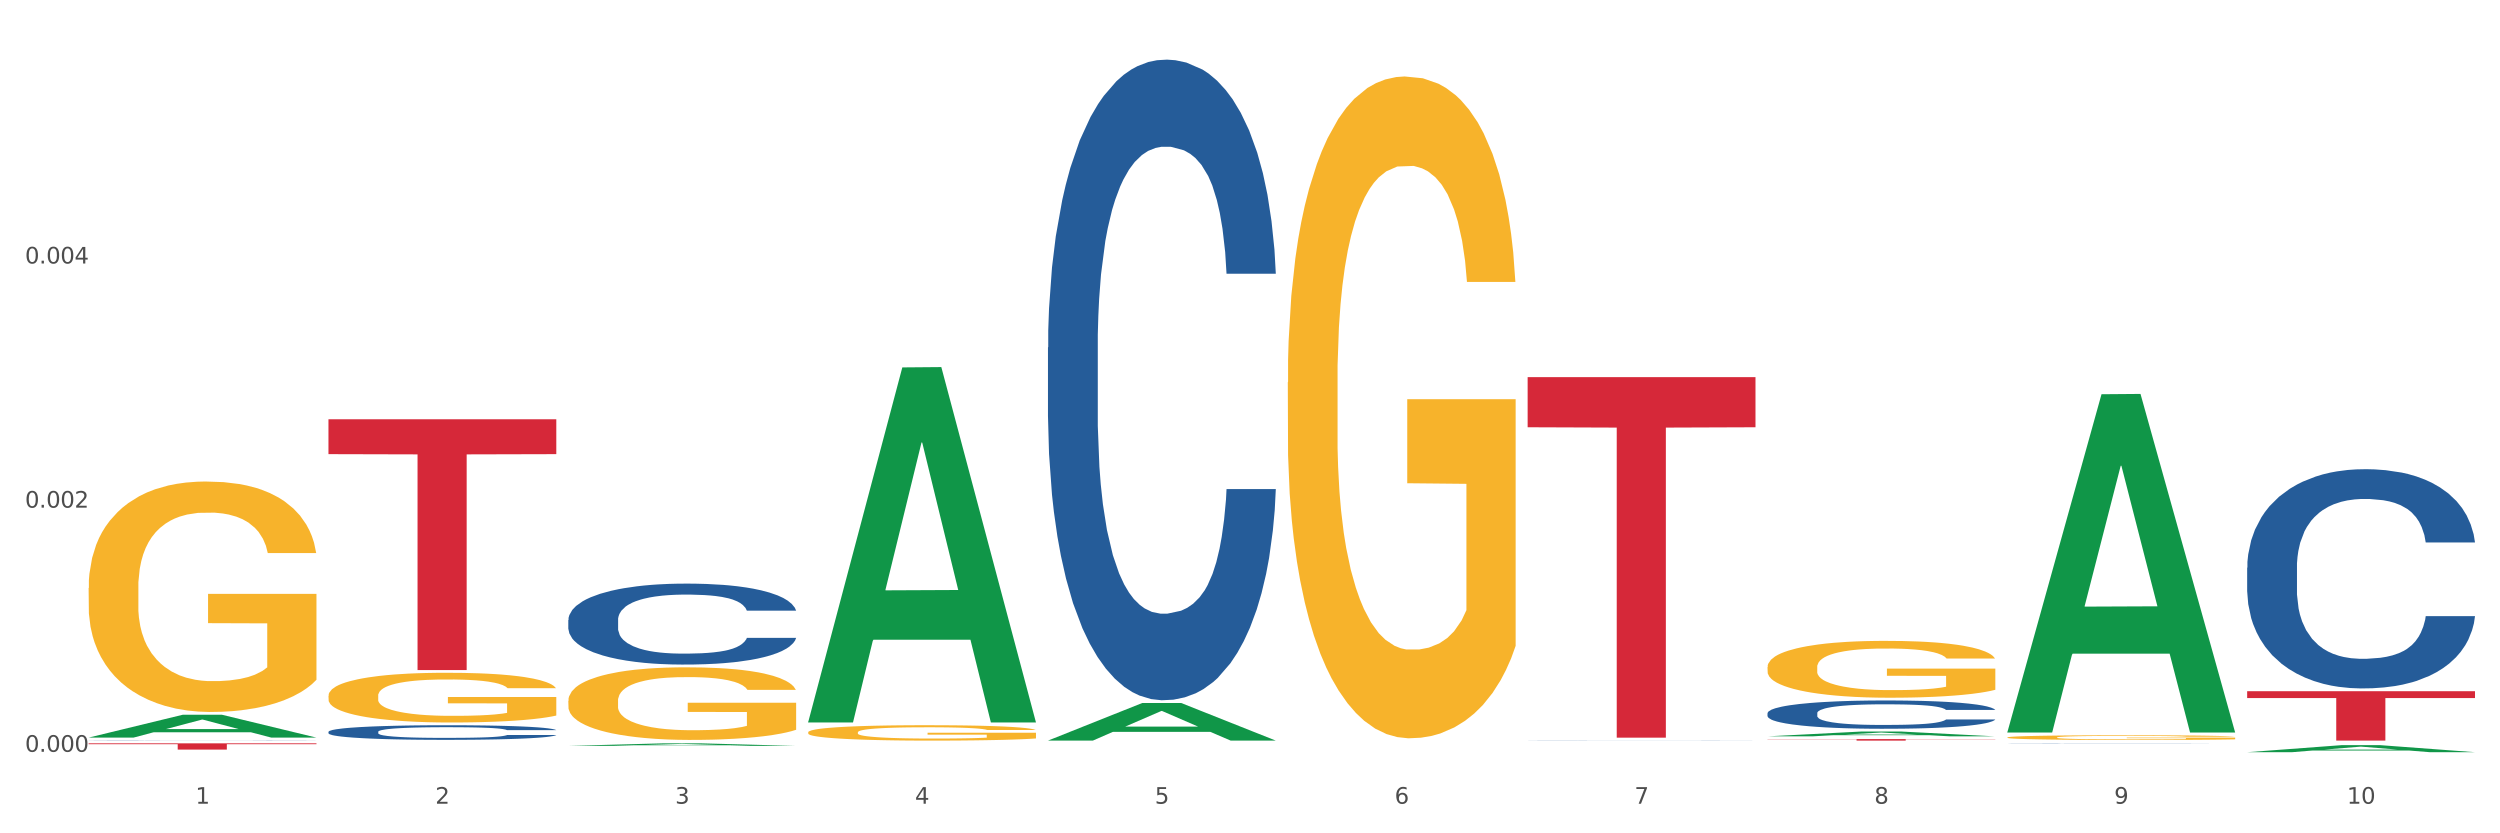
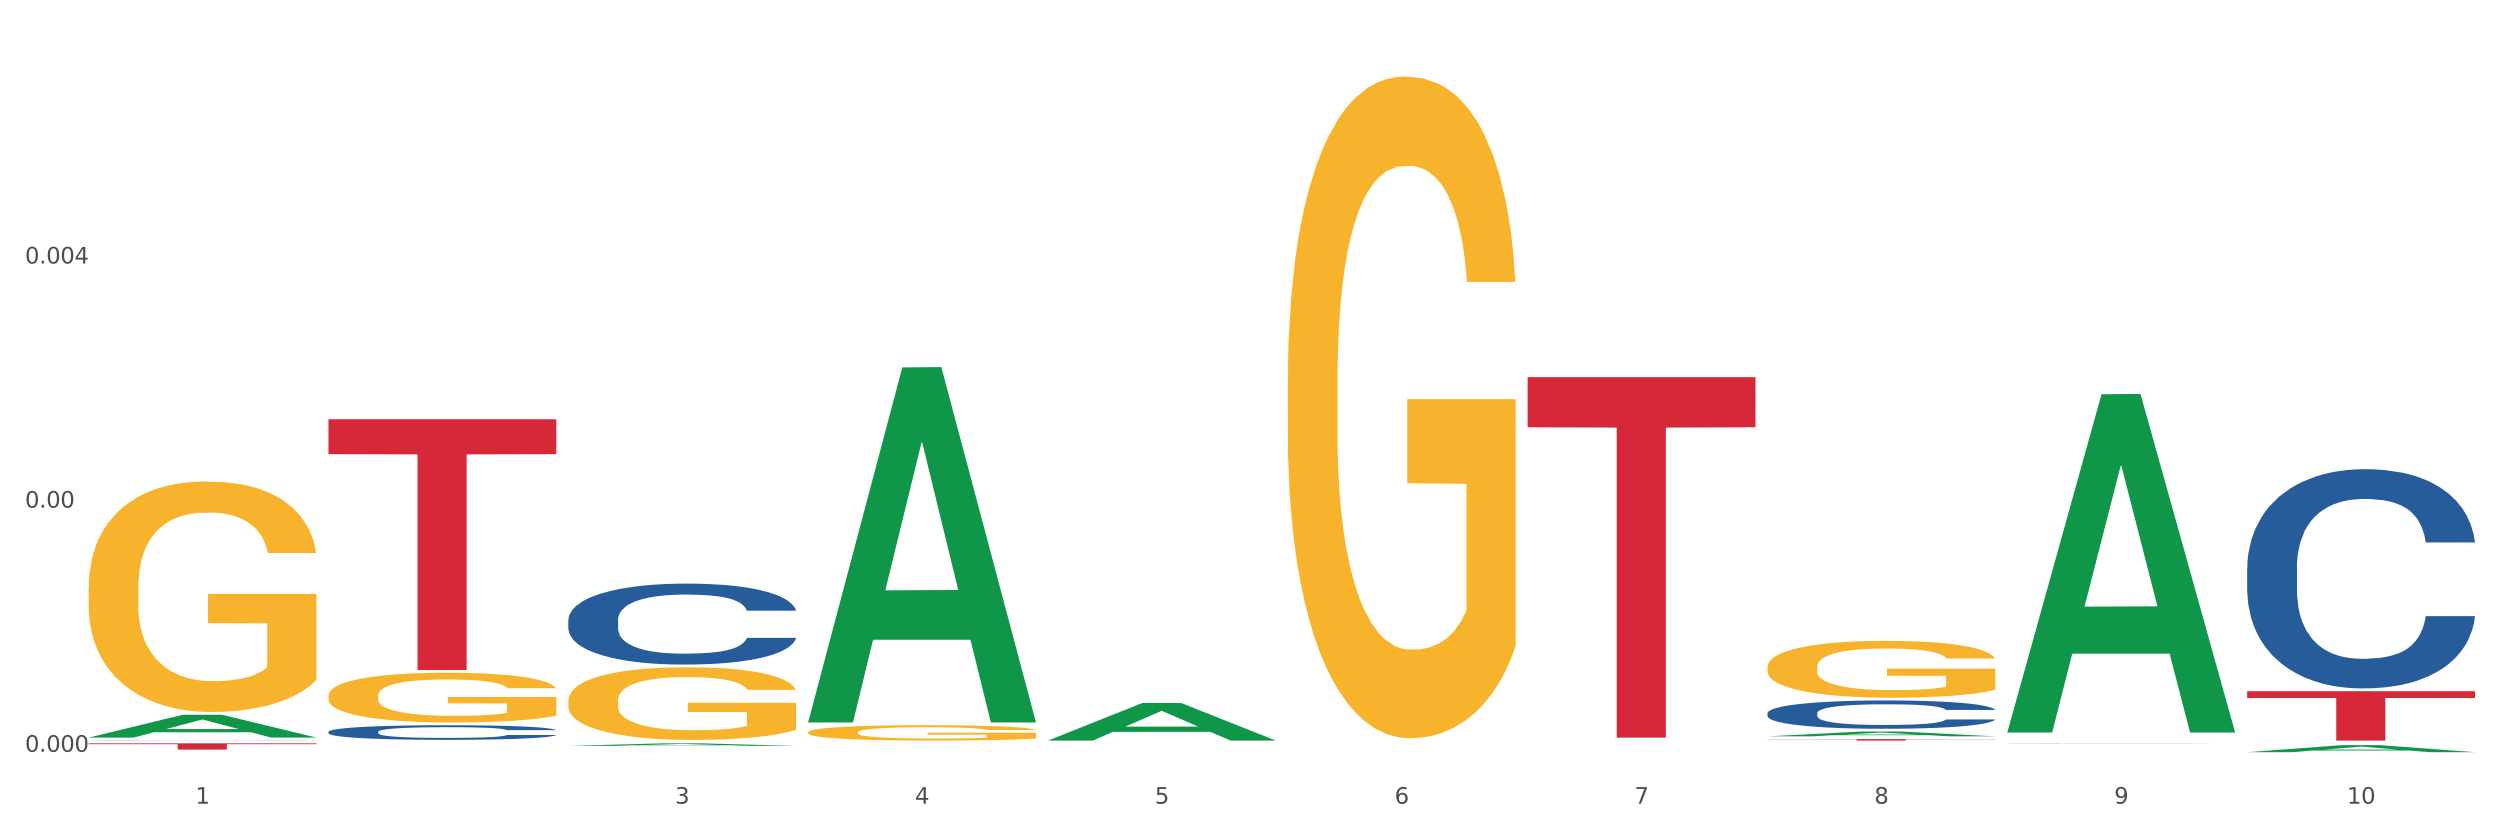
<svg xmlns="http://www.w3.org/2000/svg" xmlns:xlink="http://www.w3.org/1999/xlink" width="1080pt" height="360pt" viewBox="0 0 1080 360" version="1.1">
  <rect x="0" y="0" width="1080" height="360" fill="#333333" stroke="none" />
  <defs>
    <style type="text/css">*{stroke-linejoin: round; stroke-linecap: butt}</style>
  </defs>
  <g id="figure_1">
    <g id="patch_1">
      <path d="M 0 360  L 1080 360  L 1080 0  L 0 0  z " style="fill: #ffffff; stroke: #ffffff; stroke-linejoin: miter" />
    </g>
    <g id="axes_1">
      <g id="matplotlib.axis_1">
        <g id="xtick_1">
          <g id="text_1">
            <g style="fill: #4d4d4d" transform="translate(84.444 347.204) scale(0.096 -0.096)">
              <defs>
                <path id="DejaVuSans-31" d="M 794 531  L 1825 531  L 1825 4091  L 703 3866  L 703 4441  L 1819 4666  L 2450 4666  L 2450 531  L 3481 531  L 3481 0  L 794 0  L 794 531  z " transform="scale(0.016)" />
              </defs>
              <use xlink:href="#DejaVuSans-31" />
            </g>
          </g>
        </g>
        <g id="xtick_2">
          <g id="text_2">
            <g style="fill: #4d4d4d" transform="translate(188.053 347.204) scale(0.096 -0.096)">
              <defs>
-                 <path id="DejaVuSans-32" d="M 1228 531  L 3431 531  L 3431 0  L 469 0  L 469 531  Q 828 903 1448 1529  Q 2069 2156 2228 2338  Q 2531 2678 2651 2914  Q 2772 3150 2772 3378  Q 2772 3750 2511 3984  Q 2250 4219 1831 4219  Q 1534 4219 1204 4116  Q 875 4013 500 3803  L 500 4441  Q 881 4594 1212 4672  Q 1544 4750 1819 4750  Q 2544 4750 2975 4387  Q 3406 4025 3406 3419  Q 3406 3131 3298 2873  Q 3191 2616 2906 2266  Q 2828 2175 2409 1742  Q 1991 1309 1228 531  z " transform="scale(0.016)" />
-               </defs>
+                 </defs>
              <use xlink:href="#DejaVuSans-32" />
            </g>
          </g>
        </g>
        <g id="xtick_3">
          <g id="text_3">
            <g style="fill: #4d4d4d" transform="translate(291.663 347.204) scale(0.096 -0.096)">
              <defs>
                <path id="DejaVuSans-33" d="M 2597 2516  Q 3050 2419 3304 2112  Q 3559 1806 3559 1356  Q 3559 666 3084 287  Q 2609 -91 1734 -91  Q 1441 -91 1130 -33  Q 819 25 488 141  L 488 750  Q 750 597 1062 519  Q 1375 441 1716 441  Q 2309 441 2620 675  Q 2931 909 2931 1356  Q 2931 1769 2642 2001  Q 2353 2234 1838 2234  L 1294 2234  L 1294 2753  L 1863 2753  Q 2328 2753 2575 2939  Q 2822 3125 2822 3475  Q 2822 3834 2567 4026  Q 2313 4219 1838 4219  Q 1578 4219 1281 4162  Q 984 4106 628 3988  L 628 4550  Q 988 4650 1302 4700  Q 1616 4750 1894 4750  Q 2613 4750 3031 4423  Q 3450 4097 3450 3541  Q 3450 3153 3228 2886  Q 3006 2619 2597 2516  z " transform="scale(0.016)" />
              </defs>
              <use xlink:href="#DejaVuSans-33" />
            </g>
          </g>
        </g>
        <g id="xtick_4">
          <g id="text_4">
            <g style="fill: #4d4d4d" transform="translate(395.273 347.204) scale(0.096 -0.096)">
              <defs>
                <path id="DejaVuSans-34" d="M 2419 4116  L 825 1625  L 2419 1625  L 2419 4116  z M 2253 4666  L 3047 4666  L 3047 1625  L 3713 1625  L 3713 1100  L 3047 1100  L 3047 0  L 2419 0  L 2419 1100  L 313 1100  L 313 1709  L 2253 4666  z " transform="scale(0.016)" />
              </defs>
              <use xlink:href="#DejaVuSans-34" />
            </g>
          </g>
        </g>
        <g id="xtick_5">
          <g id="text_5">
            <g style="fill: #4d4d4d" transform="translate(498.883 347.204) scale(0.096 -0.096)">
              <defs>
                <path id="DejaVuSans-35" d="M 691 4666  L 3169 4666  L 3169 4134  L 1269 4134  L 1269 2991  Q 1406 3038 1543 3061  Q 1681 3084 1819 3084  Q 2600 3084 3056 2656  Q 3513 2228 3513 1497  Q 3513 744 3044 326  Q 2575 -91 1722 -91  Q 1428 -91 1123 -41  Q 819 9 494 109  L 494 744  Q 775 591 1075 516  Q 1375 441 1709 441  Q 2250 441 2565 725  Q 2881 1009 2881 1497  Q 2881 1984 2565 2268  Q 2250 2553 1709 2553  Q 1456 2553 1204 2497  Q 953 2441 691 2322  L 691 4666  z " transform="scale(0.016)" />
              </defs>
              <use xlink:href="#DejaVuSans-35" />
            </g>
          </g>
        </g>
        <g id="xtick_6">
          <g id="text_6">
            <g style="fill: #4d4d4d" transform="translate(602.492 347.204) scale(0.096 -0.096)">
              <defs>
                <path id="DejaVuSans-36" d="M 2113 2584  Q 1688 2584 1439 2293  Q 1191 2003 1191 1497  Q 1191 994 1439 701  Q 1688 409 2113 409  Q 2538 409 2786 701  Q 3034 994 3034 1497  Q 3034 2003 2786 2293  Q 2538 2584 2113 2584  z M 3366 4563  L 3366 3988  Q 3128 4100 2886 4159  Q 2644 4219 2406 4219  Q 1781 4219 1451 3797  Q 1122 3375 1075 2522  Q 1259 2794 1537 2939  Q 1816 3084 2150 3084  Q 2853 3084 3261 2657  Q 3669 2231 3669 1497  Q 3669 778 3244 343  Q 2819 -91 2113 -91  Q 1303 -91 875 529  Q 447 1150 447 2328  Q 447 3434 972 4092  Q 1497 4750 2381 4750  Q 2619 4750 2861 4703  Q 3103 4656 3366 4563  z " transform="scale(0.016)" />
              </defs>
              <use xlink:href="#DejaVuSans-36" />
            </g>
          </g>
        </g>
        <g id="xtick_7">
          <g id="text_7">
            <g style="fill: #4d4d4d" transform="translate(706.102 347.204) scale(0.096 -0.096)">
              <defs>
                <path id="DejaVuSans-37" d="M 525 4666  L 3525 4666  L 3525 4397  L 1831 0  L 1172 0  L 2766 4134  L 525 4134  L 525 4666  z " transform="scale(0.016)" />
              </defs>
              <use xlink:href="#DejaVuSans-37" />
            </g>
          </g>
        </g>
        <g id="xtick_8">
          <g id="text_8">
            <g style="fill: #4d4d4d" transform="translate(809.712 347.204) scale(0.096 -0.096)">
              <defs>
                <path id="DejaVuSans-38" d="M 2034 2216  Q 1584 2216 1326 1975  Q 1069 1734 1069 1313  Q 1069 891 1326 650  Q 1584 409 2034 409  Q 2484 409 2743 651  Q 3003 894 3003 1313  Q 3003 1734 2745 1975  Q 2488 2216 2034 2216  z M 1403 2484  Q 997 2584 770 2862  Q 544 3141 544 3541  Q 544 4100 942 4425  Q 1341 4750 2034 4750  Q 2731 4750 3128 4425  Q 3525 4100 3525 3541  Q 3525 3141 3298 2862  Q 3072 2584 2669 2484  Q 3125 2378 3379 2068  Q 3634 1759 3634 1313  Q 3634 634 3220 271  Q 2806 -91 2034 -91  Q 1263 -91 848 271  Q 434 634 434 1313  Q 434 1759 690 2068  Q 947 2378 1403 2484  z M 1172 3481  Q 1172 3119 1398 2916  Q 1625 2713 2034 2713  Q 2441 2713 2670 2916  Q 2900 3119 2900 3481  Q 2900 3844 2670 4047  Q 2441 4250 2034 4250  Q 1625 4250 1398 4047  Q 1172 3844 1172 3481  z " transform="scale(0.016)" />
              </defs>
              <use xlink:href="#DejaVuSans-38" />
            </g>
          </g>
        </g>
        <g id="xtick_9">
          <g id="text_9">
            <g style="fill: #4d4d4d" transform="translate(913.322 347.204) scale(0.096 -0.096)">
              <defs>
                <path id="DejaVuSans-39" d="M 703 97  L 703 672  Q 941 559 1184 500  Q 1428 441 1663 441  Q 2288 441 2617 861  Q 2947 1281 2994 2138  Q 2813 1869 2534 1725  Q 2256 1581 1919 1581  Q 1219 1581 811 2004  Q 403 2428 403 3163  Q 403 3881 828 4315  Q 1253 4750 1959 4750  Q 2769 4750 3195 4129  Q 3622 3509 3622 2328  Q 3622 1225 3098 567  Q 2575 -91 1691 -91  Q 1453 -91 1209 -44  Q 966 3 703 97  z M 1959 2075  Q 2384 2075 2632 2365  Q 2881 2656 2881 3163  Q 2881 3666 2632 3958  Q 2384 4250 1959 4250  Q 1534 4250 1286 3958  Q 1038 3666 1038 3163  Q 1038 2656 1286 2365  Q 1534 2075 1959 2075  z " transform="scale(0.016)" />
              </defs>
              <use xlink:href="#DejaVuSans-39" />
            </g>
          </g>
        </g>
        <g id="xtick_10">
          <g id="text_10">
            <g style="fill: #4d4d4d" transform="translate(1013.877 347.204) scale(0.096 -0.096)">
              <defs>
                <path id="DejaVuSans-30" d="M 2034 4250  Q 1547 4250 1301 3770  Q 1056 3291 1056 2328  Q 1056 1369 1301 889  Q 1547 409 2034 409  Q 2525 409 2770 889  Q 3016 1369 3016 2328  Q 3016 3291 2770 3770  Q 2525 4250 2034 4250  z M 2034 4750  Q 2819 4750 3233 4129  Q 3647 3509 3647 2328  Q 3647 1150 3233 529  Q 2819 -91 2034 -91  Q 1250 -91 836 529  Q 422 1150 422 2328  Q 422 3509 836 4129  Q 1250 4750 2034 4750  z " transform="scale(0.016)" />
              </defs>
              <use xlink:href="#DejaVuSans-31" />
              <use xlink:href="#DejaVuSans-30" transform="translate(63.623 0)" />
            </g>
          </g>
        </g>
        <g id="xtick_11" />
        <g id="xtick_12" />
        <g id="xtick_13" />
        <g id="xtick_14" />
        <g id="xtick_15" />
        <g id="xtick_16" />
        <g id="xtick_17" />
        <g id="xtick_18" />
        <g id="xtick_19" />
      </g>
      <g id="matplotlib.axis_2">
        <g id="ytick_1">
          <g id="text_11">
            <g style="fill: #4d4d4d" transform="translate(10.8 324.775) scale(0.096 -0.096)">
              <defs>
                <path id="DejaVuSans-2e" d="M 684 794  L 1344 794  L 1344 0  L 684 0  L 684 794  z " transform="scale(0.016)" />
              </defs>
              <use xlink:href="#DejaVuSans-30" />
              <use xlink:href="#DejaVuSans-2e" transform="translate(63.623 0)" />
              <use xlink:href="#DejaVuSans-30" transform="translate(95.41 0)" />
              <use xlink:href="#DejaVuSans-30" transform="translate(159.033 0)" />
              <use xlink:href="#DejaVuSans-30" transform="translate(222.656 0)" />
            </g>
          </g>
        </g>
        <g id="ytick_2">
          <g id="text_12">
            <g style="fill: #4d4d4d" transform="translate(10.8 219.306) scale(0.096 -0.096)">
              <use xlink:href="#DejaVuSans-30" />
              <use xlink:href="#DejaVuSans-2e" transform="translate(63.623 0)" />
              <use xlink:href="#DejaVuSans-30" transform="translate(95.41 0)" />
              <use xlink:href="#DejaVuSans-30" transform="translate(159.033 0)" />
              <use xlink:href="#DejaVuSans-32" transform="translate(222.656 0)" />
            </g>
          </g>
        </g>
        <g id="ytick_3">
          <g id="text_13">
            <g style="fill: #4d4d4d" transform="translate(10.8 113.836) scale(0.096 -0.096)">
              <use xlink:href="#DejaVuSans-30" />
              <use xlink:href="#DejaVuSans-2e" transform="translate(63.623 0)" />
              <use xlink:href="#DejaVuSans-30" transform="translate(95.41 0)" />
              <use xlink:href="#DejaVuSans-30" transform="translate(159.033 0)" />
              <use xlink:href="#DejaVuSans-34" transform="translate(222.656 0)" />
            </g>
          </g>
        </g>
        <g id="ytick_4" />
        <g id="ytick_5" />
        <g id="ytick_6" />
      </g>
      <g id="PolyCollection_1">
        <path d="M 38.283 318.631  L 38.384 318.622  L 78.974 308.764  L 95.818 308.755  L 136.712 318.65  L 117.229 318.65  L 108.401 316.346  L 66.493 316.346  L 66.188 316.383  L 57.664 318.65  L 38.283 318.65  L 38.283 318.631  L 71.769 314.971  L 103.125 314.962  L 87.599 310.864  L 87.396 310.846  L 87.193 310.873  L 71.668 314.962  L 71.769 314.971  L 38.283 318.631  z " clip-path="url(#pdbae009857)" style="fill: #109648" />
        <path d="M 763.551 308.095  L 763.668 308.084  L 763.668 307.772  L 764.017 307.347  L 765.296 306.565  L 766.925 305.973  L 769.718 305.281  L 771.23 304.991  L 773.208 304.667  L 777.28 304.142  L 781.934 303.695  L 785.192 303.449  L 787.635 303.293  L 793.103 303.014  L 796.245 302.891  L 799.502 302.79  L 802.295 302.723  L 806.949 302.645  L 810.672 302.612  L 814.976 302.6  L 818.583 302.612  L 823.353 302.656  L 830.334 302.79  L 833.01 302.869  L 836.617 303.003  L 840.34 303.181  L 843.365 303.36  L 846.855 303.617  L 850.462 303.952  L 853.953 304.376  L 856.396 304.767  L 858.374 305.18  L 860.119 305.683  L 861.399 306.23  L 861.981 306.688  L 840.689 306.688  L 840.107 306.275  L 838.944 305.828  L 837.78 305.527  L 836.501 305.281  L 834.523 305.002  L 832.777 304.823  L 829.869 304.611  L 827.193 304.477  L 824.982 304.399  L 822.306 304.332  L 816.605 304.265  L 812.533 304.265  L 809.974 304.287  L 806.832 304.343  L 804.156 304.421  L 801.015 304.555  L 798.572 304.7  L 796.128 304.89  L 794.732 305.024  L 792.638 305.27  L 791.242 305.471  L 789.38 305.817  L 788.333 306.063  L 786.472 306.699  L 785.657 307.168  L 785.308 307.492  L 785.075 307.85  L 785.075 309.592  L 785.773 310.374  L 786.355 310.709  L 787.286 311.089  L 789.031 311.58  L 791.591 312.06  L 794.267 312.407  L 796.477 312.619  L 798.572 312.775  L 800.666 312.898  L 803.225 313.01  L 805.32 313.077  L 808.461 313.144  L 812.184 313.177  L 815.093 313.177  L 821.026 313.121  L 823.702 313.065  L 826.262 312.987  L 829.054 312.864  L 831.265 312.73  L 832.545 312.63  L 834.639 312.418  L 836.268 312.194  L 837.664 311.937  L 838.595 311.714  L 839.642 311.379  L 840.456 310.999  L 840.689 310.798  L 861.981 310.798  L 861.515 311.2  L 860.701 311.591  L 859.072 312.116  L 857.792 312.418  L 855.814 312.786  L 853.72 313.099  L 850.811 313.445  L 848.135 313.702  L 845.343 313.925  L 842.318 314.127  L 836.85 314.406  L 834.872 314.484  L 830.683 314.618  L 827.426 314.696  L 822.655 314.774  L 817.769 314.819  L 812.65 314.83  L 808.112 314.808  L 803.109 314.741  L 799.968 314.674  L 796.477 314.573  L 792.405 314.417  L 788.566 314.227  L 784.959 314.004  L 781.585 313.747  L 778.444 313.456  L 774.371 312.976  L 771.346 312.507  L 769.136 312.071  L 767.623 311.703  L 766.111 311.234  L 765.296 310.91  L 764.017 310.128  L 763.551 309.402  L 763.551 308.095  z " clip-path="url(#pdbae009857)" style="fill: #255c99" />
-         <path d="M 452.722 150.109  L 452.838 149.856  L 452.838 142.78  L 453.187 133.175  L 454.467 115.483  L 456.096 102.088  L 458.888 86.418  L 460.401 79.847  L 462.379 72.517  L 466.451 60.638  L 471.105 50.528  L 474.362 44.968  L 476.806 41.43  L 482.274 35.111  L 485.415 32.331  L 488.673 30.056  L 491.465 28.54  L 496.119 26.77  L 499.842 26.012  L 504.147 25.759  L 507.754 26.012  L 512.524 27.023  L 519.505 30.056  L 522.181 31.825  L 525.788 34.858  L 529.511 38.902  L 532.536 42.946  L 536.026 48.759  L 539.633 56.341  L 543.123 65.946  L 545.567 74.792  L 547.545 84.143  L 549.29 95.517  L 550.57 107.901  L 551.151 118.264  L 529.86 118.264  L 529.278 108.912  L 528.115 98.802  L 526.951 91.978  L 525.671 86.418  L 523.693 80.099  L 521.948 76.055  L 519.04 71.253  L 516.364 68.22  L 514.153 66.451  L 511.477 64.935  L 505.776 63.418  L 501.704 63.418  L 499.144 63.924  L 496.003 65.187  L 493.327 66.957  L 490.186 69.99  L 487.742 73.275  L 485.299 77.572  L 483.903 80.605  L 481.809 86.165  L 480.412 90.715  L 478.551 98.55  L 477.504 104.11  L 475.642 118.516  L 474.828 129.132  L 474.479 136.461  L 474.246 144.549  L 474.246 183.977  L 474.944 201.669  L 475.526 209.251  L 476.457 217.844  L 478.202 228.965  L 480.762 239.833  L 483.438 247.668  L 485.648 252.47  L 487.742 256.009  L 489.837 258.789  L 492.396 261.316  L 494.49 262.833  L 497.632 264.349  L 501.355 265.107  L 504.264 265.107  L 510.197 263.844  L 512.873 262.58  L 515.433 260.811  L 518.225 258.031  L 520.436 254.998  L 521.716 252.723  L 523.81 247.921  L 525.439 242.866  L 526.835 237.053  L 527.766 231.998  L 528.813 224.416  L 529.627 215.823  L 529.86 211.273  L 551.151 211.273  L 550.686 220.372  L 549.871 229.218  L 548.243 241.097  L 546.963 247.921  L 544.985 256.261  L 542.891 263.338  L 539.982 271.173  L 537.306 276.986  L 534.514 282.041  L 531.489 286.591  L 526.02 292.909  L 524.042 294.678  L 519.854 297.711  L 516.596 299.481  L 511.826 301.25  L 506.94 302.261  L 501.82 302.513  L 497.283 302.008  L 492.28 300.492  L 489.138 298.975  L 485.648 296.7  L 481.576 293.162  L 477.737 288.865  L 474.13 283.81  L 470.756 277.997  L 467.614 271.426  L 463.542 260.558  L 460.517 249.943  L 458.307 240.086  L 456.794 231.745  L 455.282 221.13  L 454.467 213.801  L 453.187 196.109  L 452.722 179.68  L 452.722 150.109  z " clip-path="url(#pdbae009857)" style="fill: #255c99" />
        <path d="M 245.502 267.835  L 245.619 267.803  L 245.619 266.908  L 245.968 265.694  L 247.248 263.458  L 248.877 261.765  L 251.669 259.784  L 253.181 258.954  L 255.159 258.027  L 259.231 256.526  L 263.885 255.248  L 267.143 254.545  L 269.586 254.098  L 275.055 253.3  L 278.196 252.948  L 281.454 252.661  L 284.246 252.469  L 288.9 252.245  L 292.623 252.15  L 296.928 252.118  L 300.534 252.15  L 305.305 252.277  L 312.285 252.661  L 314.961 252.884  L 318.568 253.268  L 322.291 253.779  L 325.316 254.29  L 328.807 255.025  L 332.413 255.983  L 335.904 257.197  L 338.347 258.315  L 340.325 259.497  L 342.07 260.934  L 343.35 262.5  L 343.932 263.809  L 322.64 263.809  L 322.059 262.628  L 320.895 261.35  L 319.732 260.487  L 318.452 259.784  L 316.474 258.986  L 314.729 258.475  L 311.82 257.868  L 309.144 257.484  L 306.934 257.261  L 304.258 257.069  L 298.557 256.877  L 294.484 256.877  L 291.925 256.941  L 288.783 257.101  L 286.107 257.325  L 282.966 257.708  L 280.523 258.123  L 278.08 258.666  L 276.683 259.05  L 274.589 259.752  L 273.193 260.327  L 271.331 261.318  L 270.284 262.021  L 268.423 263.841  L 267.608 265.183  L 267.259 266.11  L 267.027 267.132  L 267.027 272.115  L 267.725 274.351  L 268.306 275.31  L 269.237 276.396  L 270.982 277.801  L 273.542 279.175  L 276.218 280.165  L 278.429 280.772  L 280.523 281.22  L 282.617 281.571  L 285.177 281.89  L 287.271 282.082  L 290.412 282.274  L 294.135 282.37  L 297.044 282.37  L 302.978 282.21  L 305.654 282.05  L 308.213 281.826  L 311.006 281.475  L 313.216 281.092  L 314.496 280.804  L 316.59 280.197  L 318.219 279.558  L 319.615 278.824  L 320.546 278.185  L 321.593 277.226  L 322.408 276.14  L 322.64 275.565  L 343.932 275.565  L 343.466 276.715  L 342.652 277.833  L 341.023 279.335  L 339.743 280.197  L 337.765 281.251  L 335.671 282.146  L 332.762 283.136  L 330.087 283.871  L 327.294 284.51  L 324.269 285.085  L 318.801 285.884  L 316.823 286.107  L 312.635 286.49  L 309.377 286.714  L 304.607 286.938  L 299.72 287.065  L 294.601 287.097  L 290.063 287.034  L 285.06 286.842  L 281.919 286.65  L 278.429 286.363  L 274.356 285.915  L 270.517 285.372  L 266.91 284.733  L 263.536 283.999  L 260.395 283.168  L 256.323 281.795  L 253.298 280.453  L 251.087 279.207  L 249.575 278.153  L 248.062 276.811  L 247.248 275.885  L 245.968 273.649  L 245.502 271.572  L 245.502 267.835  z " clip-path="url(#pdbae009857)" style="fill: #255c99" />
        <path d="M 141.893 316.138  L 142.009 316.132  L 142.009 315.971  L 142.358 315.752  L 143.638 315.348  L 145.267 315.043  L 148.059 314.685  L 149.572 314.535  L 151.55 314.368  L 155.622 314.097  L 160.276 313.866  L 163.533 313.74  L 165.977 313.659  L 171.445 313.515  L 174.586 313.451  L 177.844 313.399  L 180.636 313.365  L 185.29 313.324  L 189.013 313.307  L 193.318 313.301  L 196.925 313.307  L 201.695 313.33  L 208.676 313.399  L 211.352 313.44  L 214.958 313.509  L 218.682 313.601  L 221.707 313.693  L 225.197 313.826  L 228.804 313.999  L 232.294 314.218  L 234.737 314.42  L 236.715 314.633  L 238.46 314.893  L 239.74 315.175  L 240.322 315.412  L 219.031 315.412  L 218.449 315.198  L 217.285 314.968  L 216.122 314.812  L 214.842 314.685  L 212.864 314.541  L 211.119 314.449  L 208.21 314.339  L 205.534 314.27  L 203.324 314.23  L 200.648 314.195  L 194.947 314.161  L 190.875 314.161  L 188.315 314.172  L 185.174 314.201  L 182.498 314.241  L 179.356 314.31  L 176.913 314.385  L 174.47 314.483  L 173.074 314.553  L 170.979 314.679  L 169.583 314.783  L 167.722 314.962  L 166.675 315.089  L 164.813 315.417  L 163.999 315.66  L 163.65 315.827  L 163.417 316.011  L 163.417 316.911  L 164.115 317.314  L 164.697 317.487  L 165.627 317.683  L 167.373 317.937  L 169.932 318.185  L 172.608 318.364  L 174.819 318.473  L 176.913 318.554  L 179.007 318.617  L 181.567 318.675  L 183.661 318.71  L 186.803 318.744  L 190.526 318.761  L 193.434 318.761  L 199.368 318.733  L 202.044 318.704  L 204.604 318.663  L 207.396 318.6  L 209.606 318.531  L 210.886 318.479  L 212.981 318.369  L 214.609 318.254  L 216.006 318.121  L 216.936 318.006  L 217.983 317.833  L 218.798 317.637  L 219.031 317.533  L 240.322 317.533  L 239.857 317.741  L 239.042 317.943  L 237.413 318.214  L 236.134 318.369  L 234.156 318.56  L 232.061 318.721  L 229.153 318.9  L 226.477 319.032  L 223.684 319.148  L 220.659 319.252  L 215.191 319.396  L 213.213 319.436  L 209.025 319.505  L 205.767 319.546  L 200.997 319.586  L 196.11 319.609  L 190.991 319.615  L 186.454 319.603  L 181.451 319.569  L 178.309 319.534  L 174.819 319.482  L 170.747 319.401  L 166.907 319.303  L 163.301 319.188  L 159.926 319.056  L 156.785 318.906  L 152.713 318.658  L 149.688 318.416  L 147.477 318.191  L 145.965 318  L 144.452 317.758  L 143.638 317.591  L 142.358 317.187  L 141.893 316.813  L 141.893 316.138  z " clip-path="url(#pdbae009857)" style="fill: #255c99" />
        <path d="M 38.283 319.883  L 38.399 319.883  L 38.399 319.88  L 38.748 319.876  L 40.028 319.869  L 41.657 319.863  L 44.449 319.857  L 45.962 319.854  L 47.94 319.851  L 52.012 319.846  L 56.666 319.842  L 59.923 319.84  L 62.367 319.838  L 67.835 319.835  L 70.976 319.834  L 74.234 319.833  L 77.026 319.833  L 81.68 319.832  L 85.403 319.832  L 89.708 319.832  L 93.315 319.832  L 98.085 319.832  L 105.066 319.833  L 107.742 319.834  L 111.349 319.835  L 115.072 319.837  L 118.097 319.839  L 121.587 319.841  L 125.194 319.844  L 128.684 319.848  L 131.128 319.852  L 133.106 319.856  L 134.851 319.86  L 136.131 319.866  L 136.712 319.87  L 115.421 319.87  L 114.839 319.866  L 113.676 319.862  L 112.512 319.859  L 111.232 319.857  L 109.254 319.854  L 107.509 319.852  L 104.601 319.85  L 101.925 319.849  L 99.714 319.848  L 97.038 319.848  L 91.337 319.847  L 87.265 319.847  L 84.705 319.847  L 81.564 319.848  L 78.888 319.849  L 75.747 319.85  L 73.303 319.851  L 70.86 319.853  L 69.464 319.854  L 67.37 319.857  L 65.974 319.858  L 64.112 319.862  L 63.065 319.864  L 61.203 319.87  L 60.389 319.874  L 60.04 319.877  L 59.807 319.881  L 59.807 319.897  L 60.505 319.904  L 61.087 319.908  L 62.018 319.911  L 63.763 319.916  L 66.323 319.92  L 68.999 319.924  L 71.209 319.926  L 73.303 319.927  L 75.398 319.928  L 77.957 319.929  L 80.051 319.93  L 83.193 319.93  L 86.916 319.931  L 89.825 319.931  L 95.758 319.93  L 98.434 319.93  L 100.994 319.929  L 103.786 319.928  L 105.997 319.927  L 107.277 319.926  L 109.371 319.924  L 111 319.922  L 112.396 319.919  L 113.327 319.917  L 114.374 319.914  L 115.188 319.91  L 115.421 319.908  L 136.712 319.908  L 136.247 319.912  L 135.432 319.916  L 133.804 319.921  L 132.524 319.924  L 130.546 319.927  L 128.452 319.93  L 125.543 319.933  L 122.867 319.936  L 120.075 319.938  L 117.05 319.94  L 111.581 319.942  L 109.603 319.943  L 105.415 319.944  L 102.157 319.945  L 97.387 319.946  L 92.501 319.946  L 87.381 319.946  L 82.844 319.946  L 77.841 319.945  L 74.7 319.945  L 71.209 319.944  L 67.137 319.942  L 63.298 319.941  L 59.691 319.939  L 56.317 319.936  L 53.175 319.933  L 49.103 319.929  L 46.078 319.924  L 43.868 319.92  L 42.355 319.917  L 40.843 319.913  L 40.028 319.91  L 38.748 319.902  L 38.283 319.895  L 38.283 319.883  z " clip-path="url(#pdbae009857)" style="fill: #255c99" />
        <path d="M 38.283 254.018  L 38.399 253.927  L 38.399 250.653  L 38.632 247.835  L 39.794 241.015  L 41.537 235.378  L 42.815 232.377  L 44.093 229.922  L 45.604 227.467  L 47.464 224.921  L 50.834 221.193  L 52.925 219.284  L 55.482 217.283  L 60.13 214.374  L 63.5 212.737  L 66.987 211.373  L 72.681 209.736  L 76.4 209.009  L 80.351 208.463  L 85.115 208.1  L 88.718 208.009  L 96.62 208.282  L 103.36 209.1  L 106.614 209.736  L 110.798 210.827  L 113.006 211.555  L 116.608 213.01  L 120.327 214.919  L 122.883 216.556  L 126.718 219.647  L 129.623 222.739  L 132.296 226.558  L 133.691 229.195  L 134.737 231.65  L 135.666 234.468  L 136.596 238.924  L 115.678 238.924  L 114.865 235.741  L 113.587 232.741  L 111.727 229.831  L 110.1 228.013  L 107.311 225.739  L 104.755 224.285  L 102.082 223.193  L 98.828 222.284  L 96.271 221.83  L 92.669 221.466  L 85.58 221.557  L 80.816 222.284  L 77.562 223.193  L 75.47 224.012  L 73.611 224.921  L 71.519 226.194  L 69.078 228.104  L 67.335 229.831  L 65.592 232.013  L 64.198 234.196  L 62.919 236.742  L 61.873 239.469  L 61.06 242.288  L 60.363 245.743  L 59.782 251.472  L 59.782 263.929  L 60.014 266.747  L 60.595 270.475  L 61.292 273.294  L 62.455 276.658  L 63.5 278.932  L 65.476 282.205  L 67.684 284.933  L 69.427 286.66  L 71.17 288.115  L 74.192 290.116  L 77.562 291.752  L 80.467 292.753  L 84.418 293.662  L 87.091 294.025  L 89.415 294.207  L 95.109 294.207  L 99.177 293.935  L 103.709 293.298  L 107.195 292.48  L 110.1 291.48  L 113.354 289.843  L 115.446 288.297  L 115.446 269.293  L 89.88 269.202  L 89.88 256.564  L 136.712 256.564  L 136.712 293.662  L 134.737 295.571  L 132.529 297.299  L 130.205 298.845  L 126.718 300.754  L 122.535 302.573  L 118.816 303.846  L 114.865 304.937  L 110.217 305.937  L 104.174 306.846  L 100.455 307.21  L 95.807 307.483  L 90.345 307.574  L 85.58 307.392  L 80.932 306.937  L 76.051 306.119  L 71.286 304.937  L 67.684 303.755  L 64.081 302.3  L 60.247 300.39  L 57.225 298.572  L 54.901 296.935  L 52.344 294.844  L 49.555 292.116  L 47.464 289.661  L 45.604 287.115  L 43.629 283.842  L 42.234 281.023  L 40.84 277.477  L 40.026 274.84  L 39.096 270.748  L 38.399 265.02  L 38.283 254.018  z " clip-path="url(#pdbae009857)" style="fill: #f7b32b" />
        <path d="M 38.283 321.128  L 136.712 321.128  L 136.712 321.505  L 97.994 321.507  L 97.994 323.841  L 76.768 323.841  L 76.768 321.507  L 38.283 321.505  L 38.283 321.13  L 38.283 321.128  z " clip-path="url(#pdbae009857)" style="fill: #d62839" />
        <path d="M 141.893 181.136  L 240.322 181.136  L 240.322 196.189  L 201.603 196.291  L 201.603 289.457  L 180.378 289.457  L 180.378 196.291  L 141.893 196.189  L 141.893 181.238  L 141.893 181.136  z " clip-path="url(#pdbae009857)" style="fill: #d62839" />
        <path d="M 659.941 162.932  L 758.371 162.932  L 758.371 184.576  L 719.652 184.722  L 719.652 318.68  L 698.427 318.68  L 698.427 184.722  L 659.941 184.576  L 659.941 163.079  L 659.941 162.932  z " clip-path="url(#pdbae009857)" style="fill: #d62839" />
        <path d="M 763.551 319.289  L 861.981 319.289  L 861.981 319.381  L 823.262 319.381  L 823.262 319.946  L 802.037 319.946  L 802.037 319.381  L 763.551 319.381  L 763.551 319.29  L 763.551 319.289  z " clip-path="url(#pdbae009857)" style="fill: #d62839" />
        <path d="M 970.771 298.589  L 1069.2 298.589  L 1069.2 301.557  L 1030.481 301.577  L 1030.481 319.946  L 1009.256 319.946  L 1009.256 301.577  L 970.771 301.557  L 970.771 298.609  L 970.771 298.589  z " clip-path="url(#pdbae009857)" style="fill: #d62839" />
        <path d="M 141.893 300.565  L 142.009 300.546  L 142.009 299.839  L 142.241 299.231  L 143.403 297.76  L 145.147 296.544  L 146.425 295.896  L 147.703 295.366  L 149.214 294.837  L 151.073 294.288  L 154.443 293.483  L 156.535 293.071  L 159.092 292.64  L 163.74 292.012  L 167.11 291.659  L 170.596 291.364  L 176.291 291.011  L 180.009 290.854  L 183.961 290.737  L 188.725 290.658  L 192.328 290.639  L 200.23 290.697  L 206.97 290.874  L 210.224 291.011  L 214.407 291.247  L 216.615 291.404  L 220.218 291.718  L 223.937 292.13  L 226.493 292.483  L 230.328 293.15  L 233.233 293.817  L 235.906 294.641  L 237.301 295.21  L 238.346 295.739  L 239.276 296.347  L 240.206 297.309  L 219.288 297.309  L 218.475 296.622  L 217.196 295.975  L 215.337 295.347  L 213.71 294.955  L 210.921 294.464  L 208.364 294.15  L 205.692 293.915  L 202.438 293.719  L 199.881 293.621  L 196.279 293.542  L 189.19 293.562  L 184.425 293.719  L 181.171 293.915  L 179.08 294.091  L 177.22 294.288  L 175.129 294.562  L 172.688 294.974  L 170.945 295.347  L 169.202 295.818  L 167.807 296.289  L 166.529 296.838  L 165.483 297.426  L 164.67 298.034  L 163.973 298.78  L 163.391 300.016  L 163.391 302.703  L 163.624 303.312  L 164.205 304.116  L 164.902 304.724  L 166.064 305.45  L 167.11 305.94  L 169.086 306.647  L 171.294 307.235  L 173.037 307.608  L 174.78 307.922  L 177.801 308.353  L 181.171 308.706  L 184.077 308.922  L 188.028 309.118  L 190.701 309.197  L 193.025 309.236  L 198.719 309.236  L 202.786 309.177  L 207.319 309.04  L 210.805 308.863  L 213.71 308.648  L 216.964 308.295  L 219.056 307.961  L 219.056 303.861  L 193.49 303.841  L 193.49 301.114  L 240.322 301.114  L 240.322 309.118  L 238.346 309.53  L 236.138 309.903  L 233.814 310.237  L 230.328 310.649  L 226.144 311.041  L 222.426 311.316  L 218.475 311.551  L 213.826 311.767  L 207.783 311.963  L 204.065 312.041  L 199.416 312.1  L 193.955 312.12  L 189.19 312.081  L 184.542 311.983  L 179.661 311.806  L 174.896 311.551  L 171.294 311.296  L 167.691 310.982  L 163.856 310.57  L 160.835 310.178  L 158.511 309.825  L 155.954 309.373  L 153.165 308.785  L 151.073 308.255  L 149.214 307.706  L 147.238 307  L 145.844 306.392  L 144.449 305.627  L 143.636 305.058  L 142.706 304.175  L 142.009 302.939  L 141.893 300.565  z " clip-path="url(#pdbae009857)" style="fill: #f7b32b" />
        <path d="M 245.502 302.772  L 245.619 302.744  L 245.619 301.713  L 245.851 300.825  L 247.013 298.676  L 248.756 296.901  L 250.035 295.955  L 251.313 295.182  L 252.824 294.409  L 254.683 293.607  L 258.053 292.432  L 260.145 291.831  L 262.701 291.201  L 267.35 290.284  L 270.72 289.768  L 274.206 289.339  L 279.9 288.823  L 283.619 288.594  L 287.57 288.422  L 292.335 288.308  L 295.937 288.279  L 303.84 288.365  L 310.58 288.623  L 313.834 288.823  L 318.017 289.167  L 320.225 289.396  L 323.828 289.854  L 327.546 290.456  L 330.103 290.971  L 333.938 291.945  L 336.843 292.919  L 339.516 294.122  L 340.91 294.953  L 341.956 295.726  L 342.886 296.614  L 343.816 298.018  L 322.898 298.018  L 322.084 297.015  L 320.806 296.07  L 318.947 295.153  L 317.32 294.58  L 314.531 293.864  L 311.974 293.406  L 309.301 293.062  L 306.048 292.776  L 303.491 292.633  L 299.888 292.518  L 292.8 292.547  L 288.035 292.776  L 284.781 293.062  L 282.689 293.32  L 280.83 293.607  L 278.738 294.008  L 276.298 294.609  L 274.555 295.153  L 272.812 295.841  L 271.417 296.528  L 270.139 297.33  L 269.093 298.19  L 268.28 299.077  L 267.582 300.166  L 267.001 301.97  L 267.001 305.895  L 267.234 306.783  L 267.815 307.957  L 268.512 308.845  L 269.674 309.905  L 270.72 310.621  L 272.695 311.652  L 274.903 312.511  L 276.647 313.055  L 278.39 313.514  L 281.411 314.144  L 284.781 314.659  L 287.686 314.975  L 291.638 315.261  L 294.31 315.376  L 296.635 315.433  L 302.329 315.433  L 306.396 315.347  L 310.928 315.146  L 314.415 314.889  L 317.32 314.574  L 320.574 314.058  L 322.665 313.571  L 322.665 307.585  L 297.099 307.556  L 297.099 303.574  L 343.932 303.574  L 343.932 315.261  L 341.956 315.863  L 339.748 316.407  L 337.424 316.894  L 333.938 317.495  L 329.754 318.068  L 326.036 318.469  L 322.084 318.813  L 317.436 319.128  L 311.393 319.414  L 307.674 319.529  L 303.026 319.615  L 297.564 319.643  L 292.8 319.586  L 288.151 319.443  L 283.271 319.185  L 278.506 318.813  L 274.903 318.44  L 271.301 317.982  L 267.466 317.381  L 264.445 316.808  L 262.12 316.292  L 259.564 315.633  L 256.775 314.774  L 254.683 314.001  L 252.824 313.199  L 250.848 312.168  L 249.454 311.28  L 248.059 310.162  L 247.246 309.332  L 246.316 308.043  L 245.619 306.238  L 245.502 302.772  z " clip-path="url(#pdbae009857)" style="fill: #f7b32b" />
        <path d="M 349.112 316.366  L 349.228 316.36  L 349.228 316.141  L 349.461 315.953  L 350.623 315.497  L 352.366 315.12  L 353.644 314.92  L 354.923 314.756  L 356.433 314.591  L 358.293 314.421  L 361.663 314.172  L 363.755 314.044  L 366.311 313.911  L 370.96 313.716  L 374.33 313.607  L 377.816 313.516  L 383.51 313.406  L 387.229 313.358  L 391.18 313.321  L 395.945 313.297  L 399.547 313.291  L 407.449 313.309  L 414.189 313.364  L 417.443 313.406  L 421.627 313.479  L 423.835 313.528  L 427.437 313.625  L 431.156 313.753  L 433.713 313.862  L 437.548 314.069  L 440.453 314.275  L 443.126 314.531  L 444.52 314.707  L 445.566 314.871  L 446.496 315.059  L 447.425 315.357  L 426.508 315.357  L 425.694 315.145  L 424.416 314.944  L 422.557 314.749  L 420.93 314.628  L 418.141 314.476  L 415.584 314.379  L 412.911 314.306  L 409.657 314.245  L 407.101 314.215  L 403.498 314.19  L 396.409 314.196  L 391.645 314.245  L 388.391 314.306  L 386.299 314.36  L 384.44 314.421  L 382.348 314.506  L 379.908 314.634  L 378.165 314.749  L 376.421 314.895  L 375.027 315.041  L 373.749 315.211  L 372.703 315.394  L 371.889 315.582  L 371.192 315.813  L 370.611 316.196  L 370.611 317.029  L 370.843 317.217  L 371.424 317.466  L 372.122 317.655  L 373.284 317.88  L 374.33 318.032  L 376.305 318.25  L 378.513 318.433  L 380.256 318.548  L 381.999 318.646  L 385.021 318.779  L 388.391 318.889  L 391.296 318.956  L 395.247 319.016  L 397.92 319.041  L 400.244 319.053  L 405.939 319.053  L 410.006 319.035  L 414.538 318.992  L 418.024 318.937  L 420.93 318.87  L 424.183 318.761  L 426.275 318.658  L 426.275 317.387  L 400.709 317.381  L 400.709 316.536  L 447.542 316.536  L 447.542 319.016  L 445.566 319.144  L 443.358 319.259  L 441.034 319.363  L 437.548 319.49  L 433.364 319.612  L 429.645 319.697  L 425.694 319.77  L 421.046 319.837  L 415.003 319.898  L 411.284 319.922  L 406.636 319.94  L 401.174 319.946  L 396.409 319.934  L 391.761 319.904  L 386.88 319.849  L 382.116 319.77  L 378.513 319.691  L 374.911 319.594  L 371.076 319.466  L 368.054 319.345  L 365.73 319.235  L 363.174 319.095  L 360.385 318.913  L 358.293 318.749  L 356.433 318.579  L 354.458 318.36  L 353.063 318.171  L 351.669 317.934  L 350.855 317.758  L 349.926 317.485  L 349.228 317.102  L 349.112 316.366  z " clip-path="url(#pdbae009857)" style="fill: #f7b32b" />
        <path d="M 556.332 165.153  L 556.448 164.892  L 556.448 155.492  L 556.68 147.397  L 557.842 127.814  L 559.586 111.625  L 560.864 103.008  L 562.142 95.958  L 563.653 88.908  L 565.512 81.596  L 568.882 70.891  L 570.974 65.407  L 573.531 59.663  L 578.179 51.307  L 581.549 46.607  L 585.035 42.69  L 590.73 37.99  L 594.448 35.901  L 598.4 34.335  L 603.164 33.29  L 606.767 33.029  L 614.669 33.812  L 621.409 36.162  L 624.663 37.99  L 628.846 41.124  L 631.054 43.213  L 634.657 47.39  L 638.375 52.874  L 640.932 57.574  L 644.767 66.452  L 647.672 75.33  L 650.345 86.296  L 651.74 93.869  L 652.785 100.919  L 653.715 109.013  L 654.645 121.808  L 633.727 121.808  L 632.914 112.669  L 631.635 104.052  L 629.776 95.697  L 628.149 90.474  L 625.36 83.946  L 622.803 79.769  L 620.131 76.635  L 616.877 74.024  L 614.32 72.719  L 610.718 71.674  L 603.629 71.935  L 598.864 74.024  L 595.61 76.635  L 593.519 78.985  L 591.659 81.596  L 589.568 85.252  L 587.127 90.735  L 585.384 95.697  L 583.641 101.963  L 582.246 108.23  L 580.968 115.541  L 579.922 123.375  L 579.109 131.469  L 578.412 141.392  L 577.83 157.842  L 577.83 193.615  L 578.063 201.709  L 578.644 212.415  L 579.341 220.509  L 580.503 230.171  L 581.549 236.699  L 583.525 246.099  L 585.733 253.932  L 587.476 258.893  L 589.219 263.071  L 592.24 268.816  L 595.61 273.516  L 598.516 276.388  L 602.467 278.999  L 605.14 280.044  L 607.464 280.566  L 613.158 280.566  L 617.225 279.782  L 621.758 277.955  L 625.244 275.605  L 628.149 272.732  L 631.403 268.032  L 633.495 263.593  L 633.495 209.02  L 607.929 208.759  L 607.929 172.464  L 654.761 172.464  L 654.761 278.999  L 652.785 284.483  L 650.577 289.444  L 648.253 293.883  L 644.767 299.366  L 640.583 304.588  L 636.865 308.244  L 632.914 311.377  L 628.265 314.25  L 622.222 316.861  L 618.504 317.905  L 613.855 318.689  L 608.394 318.95  L 603.629 318.427  L 598.981 317.122  L 594.1 314.772  L 589.335 311.377  L 585.733 307.983  L 582.13 303.805  L 578.295 298.322  L 575.274 293.099  L 572.95 288.399  L 570.393 282.394  L 567.604 274.56  L 565.512 267.51  L 563.653 260.199  L 561.677 250.799  L 560.283 242.704  L 558.888 232.521  L 558.075 224.948  L 557.145 213.198  L 556.448 196.748  L 556.332 165.153  z " clip-path="url(#pdbae009857)" style="fill: #f7b32b" />
        <path d="M 763.551 288.206  L 763.667 288.184  L 763.667 287.376  L 763.9 286.681  L 765.062 284.998  L 766.805 283.607  L 768.083 282.867  L 769.362 282.261  L 770.872 281.656  L 772.732 281.027  L 776.102 280.108  L 778.194 279.637  L 780.75 279.143  L 785.399 278.425  L 788.769 278.021  L 792.255 277.685  L 797.949 277.281  L 801.668 277.102  L 805.619 276.967  L 810.384 276.877  L 813.986 276.855  L 821.888 276.922  L 828.628 277.124  L 831.882 277.281  L 836.066 277.55  L 838.274 277.73  L 841.876 278.089  L 845.595 278.56  L 848.152 278.964  L 851.987 279.726  L 854.892 280.489  L 857.565 281.431  L 858.959 282.082  L 860.005 282.688  L 860.935 283.383  L 861.864 284.482  L 840.947 284.482  L 840.133 283.697  L 838.855 282.957  L 836.996 282.239  L 835.369 281.79  L 832.58 281.229  L 830.023 280.87  L 827.35 280.601  L 824.096 280.377  L 821.54 280.265  L 817.937 280.175  L 810.848 280.197  L 806.084 280.377  L 802.83 280.601  L 800.738 280.803  L 798.879 281.027  L 796.787 281.342  L 794.347 281.813  L 792.604 282.239  L 790.86 282.777  L 789.466 283.316  L 788.188 283.944  L 787.142 284.617  L 786.328 285.312  L 785.631 286.165  L 785.05 287.578  L 785.05 290.651  L 785.282 291.347  L 785.863 292.266  L 786.561 292.962  L 787.723 293.792  L 788.769 294.353  L 790.744 295.16  L 792.952 295.833  L 794.695 296.259  L 796.438 296.618  L 799.46 297.112  L 802.83 297.516  L 805.735 297.762  L 809.686 297.987  L 812.359 298.076  L 814.683 298.121  L 820.378 298.121  L 824.445 298.054  L 828.977 297.897  L 832.463 297.695  L 835.369 297.448  L 838.622 297.045  L 840.714 296.663  L 840.714 291.975  L 815.148 291.952  L 815.148 288.834  L 861.981 288.834  L 861.981 297.987  L 860.005 298.458  L 857.797 298.884  L 855.473 299.265  L 851.987 299.737  L 847.803 300.185  L 844.084 300.499  L 840.133 300.768  L 835.485 301.015  L 829.442 301.24  L 825.723 301.329  L 821.075 301.397  L 815.613 301.419  L 810.848 301.374  L 806.2 301.262  L 801.319 301.06  L 796.555 300.768  L 792.952 300.477  L 789.35 300.118  L 785.515 299.647  L 782.493 299.198  L 780.169 298.794  L 777.613 298.278  L 774.824 297.605  L 772.732 297  L 770.872 296.372  L 768.897 295.564  L 767.502 294.869  L 766.108 293.994  L 765.294 293.343  L 764.365 292.334  L 763.667 290.92  L 763.551 288.206  z " clip-path="url(#pdbae009857)" style="fill: #f7b32b" />
-         <path d="M 867.161 318.579  L 867.277 318.577  L 867.277 318.509  L 867.51 318.451  L 868.672 318.311  L 870.415 318.195  L 871.693 318.133  L 872.971 318.082  L 874.482 318.032  L 876.342 317.979  L 879.712 317.903  L 881.803 317.863  L 884.36 317.822  L 889.008 317.762  L 892.378 317.728  L 895.865 317.7  L 901.559 317.667  L 905.278 317.652  L 909.229 317.64  L 913.993 317.633  L 917.596 317.631  L 925.498 317.637  L 932.238 317.654  L 935.492 317.667  L 939.676 317.689  L 941.884 317.704  L 945.486 317.734  L 949.205 317.773  L 951.761 317.807  L 955.596 317.871  L 958.501 317.934  L 961.174 318.013  L 962.569 318.067  L 963.615 318.118  L 964.544 318.176  L 965.474 318.268  L 944.556 318.268  L 943.743 318.202  L 942.465 318.14  L 940.605 318.081  L 938.978 318.043  L 936.189 317.996  L 933.633 317.966  L 930.96 317.944  L 927.706 317.925  L 925.149 317.916  L 921.547 317.908  L 914.458 317.91  L 909.694 317.925  L 906.44 317.944  L 904.348 317.961  L 902.489 317.979  L 900.397 318.006  L 897.956 318.045  L 896.213 318.081  L 894.47 318.125  L 893.076 318.17  L 891.797 318.223  L 890.751 318.279  L 889.938 318.337  L 889.241 318.408  L 888.66 318.526  L 888.66 318.783  L 888.892 318.841  L 889.473 318.918  L 890.17 318.976  L 891.333 319.045  L 892.378 319.092  L 894.354 319.159  L 896.562 319.215  L 898.305 319.251  L 900.048 319.281  L 903.07 319.322  L 906.44 319.356  L 909.345 319.376  L 913.296 319.395  L 915.969 319.403  L 918.293 319.406  L 923.987 319.406  L 928.055 319.401  L 932.587 319.388  L 936.073 319.371  L 938.978 319.35  L 942.232 319.316  L 944.324 319.285  L 944.324 318.893  L 918.758 318.891  L 918.758 318.631  L 965.59 318.631  L 965.59 319.395  L 963.615 319.434  L 961.407 319.47  L 959.083 319.502  L 955.596 319.541  L 951.413 319.579  L 947.694 319.605  L 943.743 319.627  L 939.095 319.648  L 933.052 319.667  L 929.333 319.674  L 924.685 319.68  L 919.223 319.682  L 914.458 319.678  L 909.81 319.668  L 904.929 319.652  L 900.164 319.627  L 896.562 319.603  L 892.959 319.573  L 889.125 319.534  L 886.103 319.496  L 883.779 319.462  L 881.222 319.419  L 878.433 319.363  L 876.342 319.313  L 874.482 319.26  L 872.507 319.193  L 871.112 319.135  L 869.718 319.062  L 868.904 319.007  L 867.974 318.923  L 867.277 318.805  L 867.161 318.579  z " clip-path="url(#pdbae009857)" style="fill: #f7b32b" />
        <path d="M 867.161 321.174  L 867.277 321.174  L 867.277 321.172  L 867.626 321.168  L 868.906 321.161  L 870.535 321.156  L 873.327 321.15  L 874.84 321.148  L 876.818 321.145  L 880.89 321.141  L 885.544 321.137  L 888.801 321.135  L 891.245 321.134  L 896.713 321.131  L 899.854 321.13  L 903.112 321.129  L 905.904 321.129  L 910.558 321.128  L 914.281 321.128  L 918.586 321.128  L 922.193 321.128  L 926.963 321.128  L 933.944 321.129  L 936.62 321.13  L 940.227 321.131  L 943.95 321.133  L 946.975 321.134  L 950.465 321.136  L 954.072 321.139  L 957.562 321.143  L 960.006 321.146  L 961.984 321.15  L 963.729 321.154  L 965.009 321.159  L 965.59 321.162  L 944.299 321.162  L 943.717 321.159  L 942.554 321.155  L 941.39 321.153  L 940.11 321.15  L 938.132 321.148  L 936.387 321.147  L 933.479 321.145  L 930.803 321.144  L 928.592 321.143  L 925.916 321.142  L 920.215 321.142  L 916.143 321.142  L 913.583 321.142  L 910.442 321.143  L 907.766 321.143  L 904.625 321.144  L 902.181 321.146  L 899.738 321.147  L 898.342 321.148  L 896.248 321.15  L 894.851 321.152  L 892.99 321.155  L 891.943 321.157  L 890.081 321.163  L 889.267 321.166  L 888.918 321.169  L 888.685 321.172  L 888.685 321.187  L 889.383 321.194  L 889.965 321.196  L 890.896 321.2  L 892.641 321.204  L 895.201 321.208  L 897.877 321.211  L 900.087 321.213  L 902.181 321.214  L 904.276 321.215  L 906.835 321.216  L 908.929 321.217  L 912.071 321.217  L 915.794 321.217  L 918.703 321.217  L 924.636 321.217  L 927.312 321.216  L 929.872 321.216  L 932.664 321.215  L 934.875 321.214  L 936.155 321.213  L 938.249 321.211  L 939.878 321.209  L 941.274 321.207  L 942.205 321.205  L 943.252 321.202  L 944.066 321.199  L 944.299 321.197  L 965.59 321.197  L 965.125 321.201  L 964.31 321.204  L 962.682 321.208  L 961.402 321.211  L 959.424 321.214  L 957.33 321.217  L 954.421 321.22  L 951.745 321.222  L 948.953 321.224  L 945.928 321.225  L 940.459 321.228  L 938.481 321.228  L 934.293 321.23  L 931.035 321.23  L 926.265 321.231  L 921.379 321.231  L 916.259 321.231  L 911.722 321.231  L 906.719 321.231  L 903.577 321.23  L 900.087 321.229  L 896.015 321.228  L 892.176 321.226  L 888.569 321.224  L 885.195 321.222  L 882.053 321.22  L 877.981 321.216  L 874.956 321.212  L 872.746 321.208  L 871.233 321.205  L 869.721 321.201  L 868.906 321.198  L 867.626 321.192  L 867.161 321.185  L 867.161 321.174  z " clip-path="url(#pdbae009857)" style="fill: #255c99" />
        <path d="M 970.771 245.245  L 970.887 245.159  L 970.887 242.737  L 971.236 239.449  L 972.516 233.394  L 974.145 228.809  L 976.937 223.446  L 978.45 221.197  L 980.428 218.688  L 984.5 214.623  L 989.154 211.163  L 992.411 209.26  L 994.854 208.048  L 1000.323 205.886  L 1003.464 204.934  L 1006.722 204.156  L 1009.514 203.637  L 1014.168 203.031  L 1017.891 202.772  L 1022.196 202.685  L 1025.803 202.772  L 1030.573 203.118  L 1037.554 204.156  L 1040.23 204.761  L 1043.836 205.799  L 1047.56 207.183  L 1050.585 208.567  L 1054.075 210.557  L 1057.682 213.152  L 1061.172 216.439  L 1063.615 219.467  L 1065.593 222.668  L 1067.338 226.56  L 1068.618 230.799  L 1069.2 234.346  L 1047.909 234.346  L 1047.327 231.145  L 1046.163 227.685  L 1045 225.349  L 1043.72 223.446  L 1041.742 221.284  L 1039.997 219.9  L 1037.088 218.256  L 1034.412 217.218  L 1032.202 216.612  L 1029.526 216.093  L 1023.825 215.574  L 1019.753 215.574  L 1017.193 215.747  L 1014.052 216.18  L 1011.376 216.785  L 1008.234 217.823  L 1005.791 218.948  L 1003.348 220.419  L 1001.952 221.457  L 999.857 223.36  L 998.461 224.917  L 996.6 227.598  L 995.553 229.501  L 993.691 234.432  L 992.877 238.065  L 992.528 240.574  L 992.295 243.342  L 992.295 256.837  L 992.993 262.892  L 993.575 265.487  L 994.505 268.428  L 996.251 272.234  L 998.81 275.954  L 1001.486 278.636  L 1003.697 280.279  L 1005.791 281.49  L 1007.885 282.442  L 1010.445 283.307  L 1012.539 283.826  L 1015.681 284.345  L 1019.404 284.605  L 1022.312 284.605  L 1028.246 284.172  L 1030.922 283.74  L 1033.482 283.134  L 1036.274 282.182  L 1038.484 281.144  L 1039.764 280.366  L 1041.859 278.722  L 1043.487 276.992  L 1044.884 275.003  L 1045.814 273.273  L 1046.861 270.677  L 1047.676 267.736  L 1047.909 266.179  L 1069.2 266.179  L 1068.735 269.293  L 1067.92 272.321  L 1066.291 276.387  L 1065.012 278.722  L 1063.034 281.577  L 1060.939 283.999  L 1058.031 286.681  L 1055.355 288.67  L 1052.562 290.4  L 1049.537 291.957  L 1044.069 294.12  L 1042.091 294.726  L 1037.903 295.764  L 1034.645 296.369  L 1029.875 296.975  L 1024.988 297.321  L 1019.869 297.407  L 1015.332 297.234  L 1010.329 296.715  L 1007.187 296.196  L 1003.697 295.418  L 999.625 294.207  L 995.785 292.736  L 992.179 291.006  L 988.804 289.016  L 985.663 286.767  L 981.591 283.047  L 978.566 279.414  L 976.355 276.041  L 974.843 273.186  L 973.33 269.553  L 972.516 267.044  L 971.236 260.989  L 970.771 255.366  L 970.771 245.245  z " clip-path="url(#pdbae009857)" style="fill: #255c99" />
-         <path d="M 659.941 319.899  L 660.058 319.899  L 660.058 319.897  L 660.407 319.894  L 661.687 319.889  L 663.316 319.885  L 666.108 319.88  L 667.62 319.878  L 669.598 319.875  L 673.67 319.872  L 678.324 319.869  L 681.582 319.867  L 684.025 319.866  L 689.494 319.864  L 692.635 319.863  L 695.893 319.862  L 698.685 319.862  L 703.339 319.861  L 707.062 319.861  L 711.367 319.861  L 714.973 319.861  L 719.744 319.861  L 726.724 319.862  L 729.4 319.863  L 733.007 319.864  L 736.73 319.865  L 739.755 319.866  L 743.246 319.868  L 746.852 319.87  L 750.343 319.873  L 752.786 319.876  L 754.764 319.879  L 756.509 319.883  L 757.789 319.886  L 758.371 319.89  L 737.079 319.89  L 736.498 319.887  L 735.334 319.884  L 734.171 319.881  L 732.891 319.88  L 730.913 319.878  L 729.168 319.877  L 726.259 319.875  L 723.583 319.874  L 721.373 319.874  L 718.697 319.873  L 712.996 319.873  L 708.923 319.873  L 706.364 319.873  L 703.222 319.873  L 700.546 319.874  L 697.405 319.875  L 694.962 319.876  L 692.519 319.877  L 691.122 319.878  L 689.028 319.88  L 687.632 319.881  L 685.77 319.883  L 684.723 319.885  L 682.862 319.89  L 682.047 319.893  L 681.698 319.895  L 681.466 319.898  L 681.466 319.91  L 682.164 319.915  L 682.745 319.918  L 683.676 319.92  L 685.421 319.924  L 687.981 319.927  L 690.657 319.929  L 692.868 319.931  L 694.962 319.932  L 697.056 319.933  L 699.616 319.934  L 701.71 319.934  L 704.851 319.935  L 708.574 319.935  L 711.483 319.935  L 717.417 319.934  L 720.093 319.934  L 722.652 319.933  L 725.445 319.933  L 727.655 319.932  L 728.935 319.931  L 731.029 319.929  L 732.658 319.928  L 734.054 319.926  L 734.985 319.925  L 736.032 319.922  L 736.847 319.92  L 737.079 319.918  L 758.371 319.918  L 757.905 319.921  L 757.091 319.924  L 755.462 319.927  L 754.182 319.929  L 752.204 319.932  L 750.11 319.934  L 747.201 319.937  L 744.526 319.938  L 741.733 319.94  L 738.708 319.941  L 733.24 319.943  L 731.262 319.944  L 727.074 319.945  L 723.816 319.945  L 719.046 319.946  L 714.159 319.946  L 709.04 319.946  L 704.502 319.946  L 699.499 319.946  L 696.358 319.945  L 692.868 319.945  L 688.795 319.943  L 684.956 319.942  L 681.349 319.941  L 677.975 319.939  L 674.834 319.937  L 670.762 319.933  L 667.737 319.93  L 665.526 319.927  L 664.014 319.924  L 662.501 319.921  L 661.687 319.919  L 660.407 319.914  L 659.941 319.908  L 659.941 319.899  z " clip-path="url(#pdbae009857)" style="fill: #255c99" />
        <path d="M 245.502 322.216  L 245.604 322.215  L 286.193 321.129  L 303.038 321.128  L 343.932 322.219  L 324.449 322.219  L 315.621 321.965  L 273.712 321.965  L 273.408 321.969  L 264.884 322.219  L 245.502 322.219  L 245.502 322.216  L 278.989 321.813  L 310.344 321.812  L 294.819 321.36  L 294.616 321.358  L 294.413 321.361  L 278.887 321.812  L 278.989 321.813  L 245.502 322.216  z " clip-path="url(#pdbae009857)" style="fill: #109648" />
        <path d="M 349.112 311.821  L 349.214 311.677  L 389.803 158.72  L 406.648 158.576  L 447.542 312.109  L 428.059 312.109  L 419.23 276.357  L 377.322 276.357  L 377.017 276.934  L 368.494 312.109  L 349.112 312.109  L 349.112 311.821  L 382.598 255.021  L 413.954 254.877  L 398.428 191.301  L 398.225 191.013  L 398.022 191.445  L 382.497 254.877  L 382.598 255.021  L 349.112 311.821  z " clip-path="url(#pdbae009857)" style="fill: #109648" />
        <path d="M 452.722 319.916  L 452.823 319.901  L 493.413 303.71  L 510.257 303.695  L 551.151 319.946  L 531.668 319.946  L 522.84 316.162  L 480.932 316.162  L 480.627 316.223  L 472.103 319.946  L 452.722 319.946  L 452.722 319.916  L 486.208 313.904  L 517.564 313.888  L 502.038 307.159  L 501.835 307.128  L 501.632 307.174  L 486.107 313.888  L 486.208 313.904  L 452.722 319.916  z " clip-path="url(#pdbae009857)" style="fill: #109648" />
        <path d="M 763.551 318.104  L 763.653 318.102  L 804.242 316.014  L 821.087 316.012  L 861.981 318.108  L 842.498 318.108  L 833.669 317.62  L 791.761 317.62  L 791.456 317.628  L 782.933 318.108  L 763.551 318.108  L 763.551 318.104  L 797.037 317.328  L 828.393 317.326  L 812.867 316.458  L 812.664 316.454  L 812.461 316.46  L 796.936 317.326  L 797.037 317.328  L 763.551 318.104  z " clip-path="url(#pdbae009857)" style="fill: #109648" />
        <path d="M 867.161 316.175  L 867.262 316.038  L 907.852 170.31  L 924.696 170.173  L 965.59 316.45  L 946.107 316.45  L 937.279 282.387  L 895.371 282.387  L 895.066 282.936  L 886.542 316.45  L 867.161 316.45  L 867.161 316.175  L 900.647 262.059  L 932.003 261.922  L 916.477 201.351  L 916.274 201.076  L 916.071 201.489  L 900.546 261.922  L 900.647 262.059  L 867.161 316.175  z " clip-path="url(#pdbae009857)" style="fill: #109648" />
        <path d="M 970.771 324.944  L 970.872 324.941  L 1011.462 321.911  L 1028.306 321.908  L 1069.2 324.95  L 1049.717 324.95  L 1040.889 324.241  L 998.98 324.241  L 998.676 324.253  L 990.152 324.95  L 970.771 324.95  L 970.771 324.944  L 1004.257 323.819  L 1035.612 323.816  L 1020.087 322.556  L 1019.884 322.551  L 1019.681 322.559  L 1004.156 323.816  L 1004.257 323.819  L 970.771 324.944  z " clip-path="url(#pdbae009857)" style="fill: #109648" />
      </g>
    </g>
  </g>
  <defs>
    <clipPath id="pdbae009857">
      <rect x="38.283" y="10.8" width="1030.917" height="329.109" />
    </clipPath>
  </defs>
</svg>